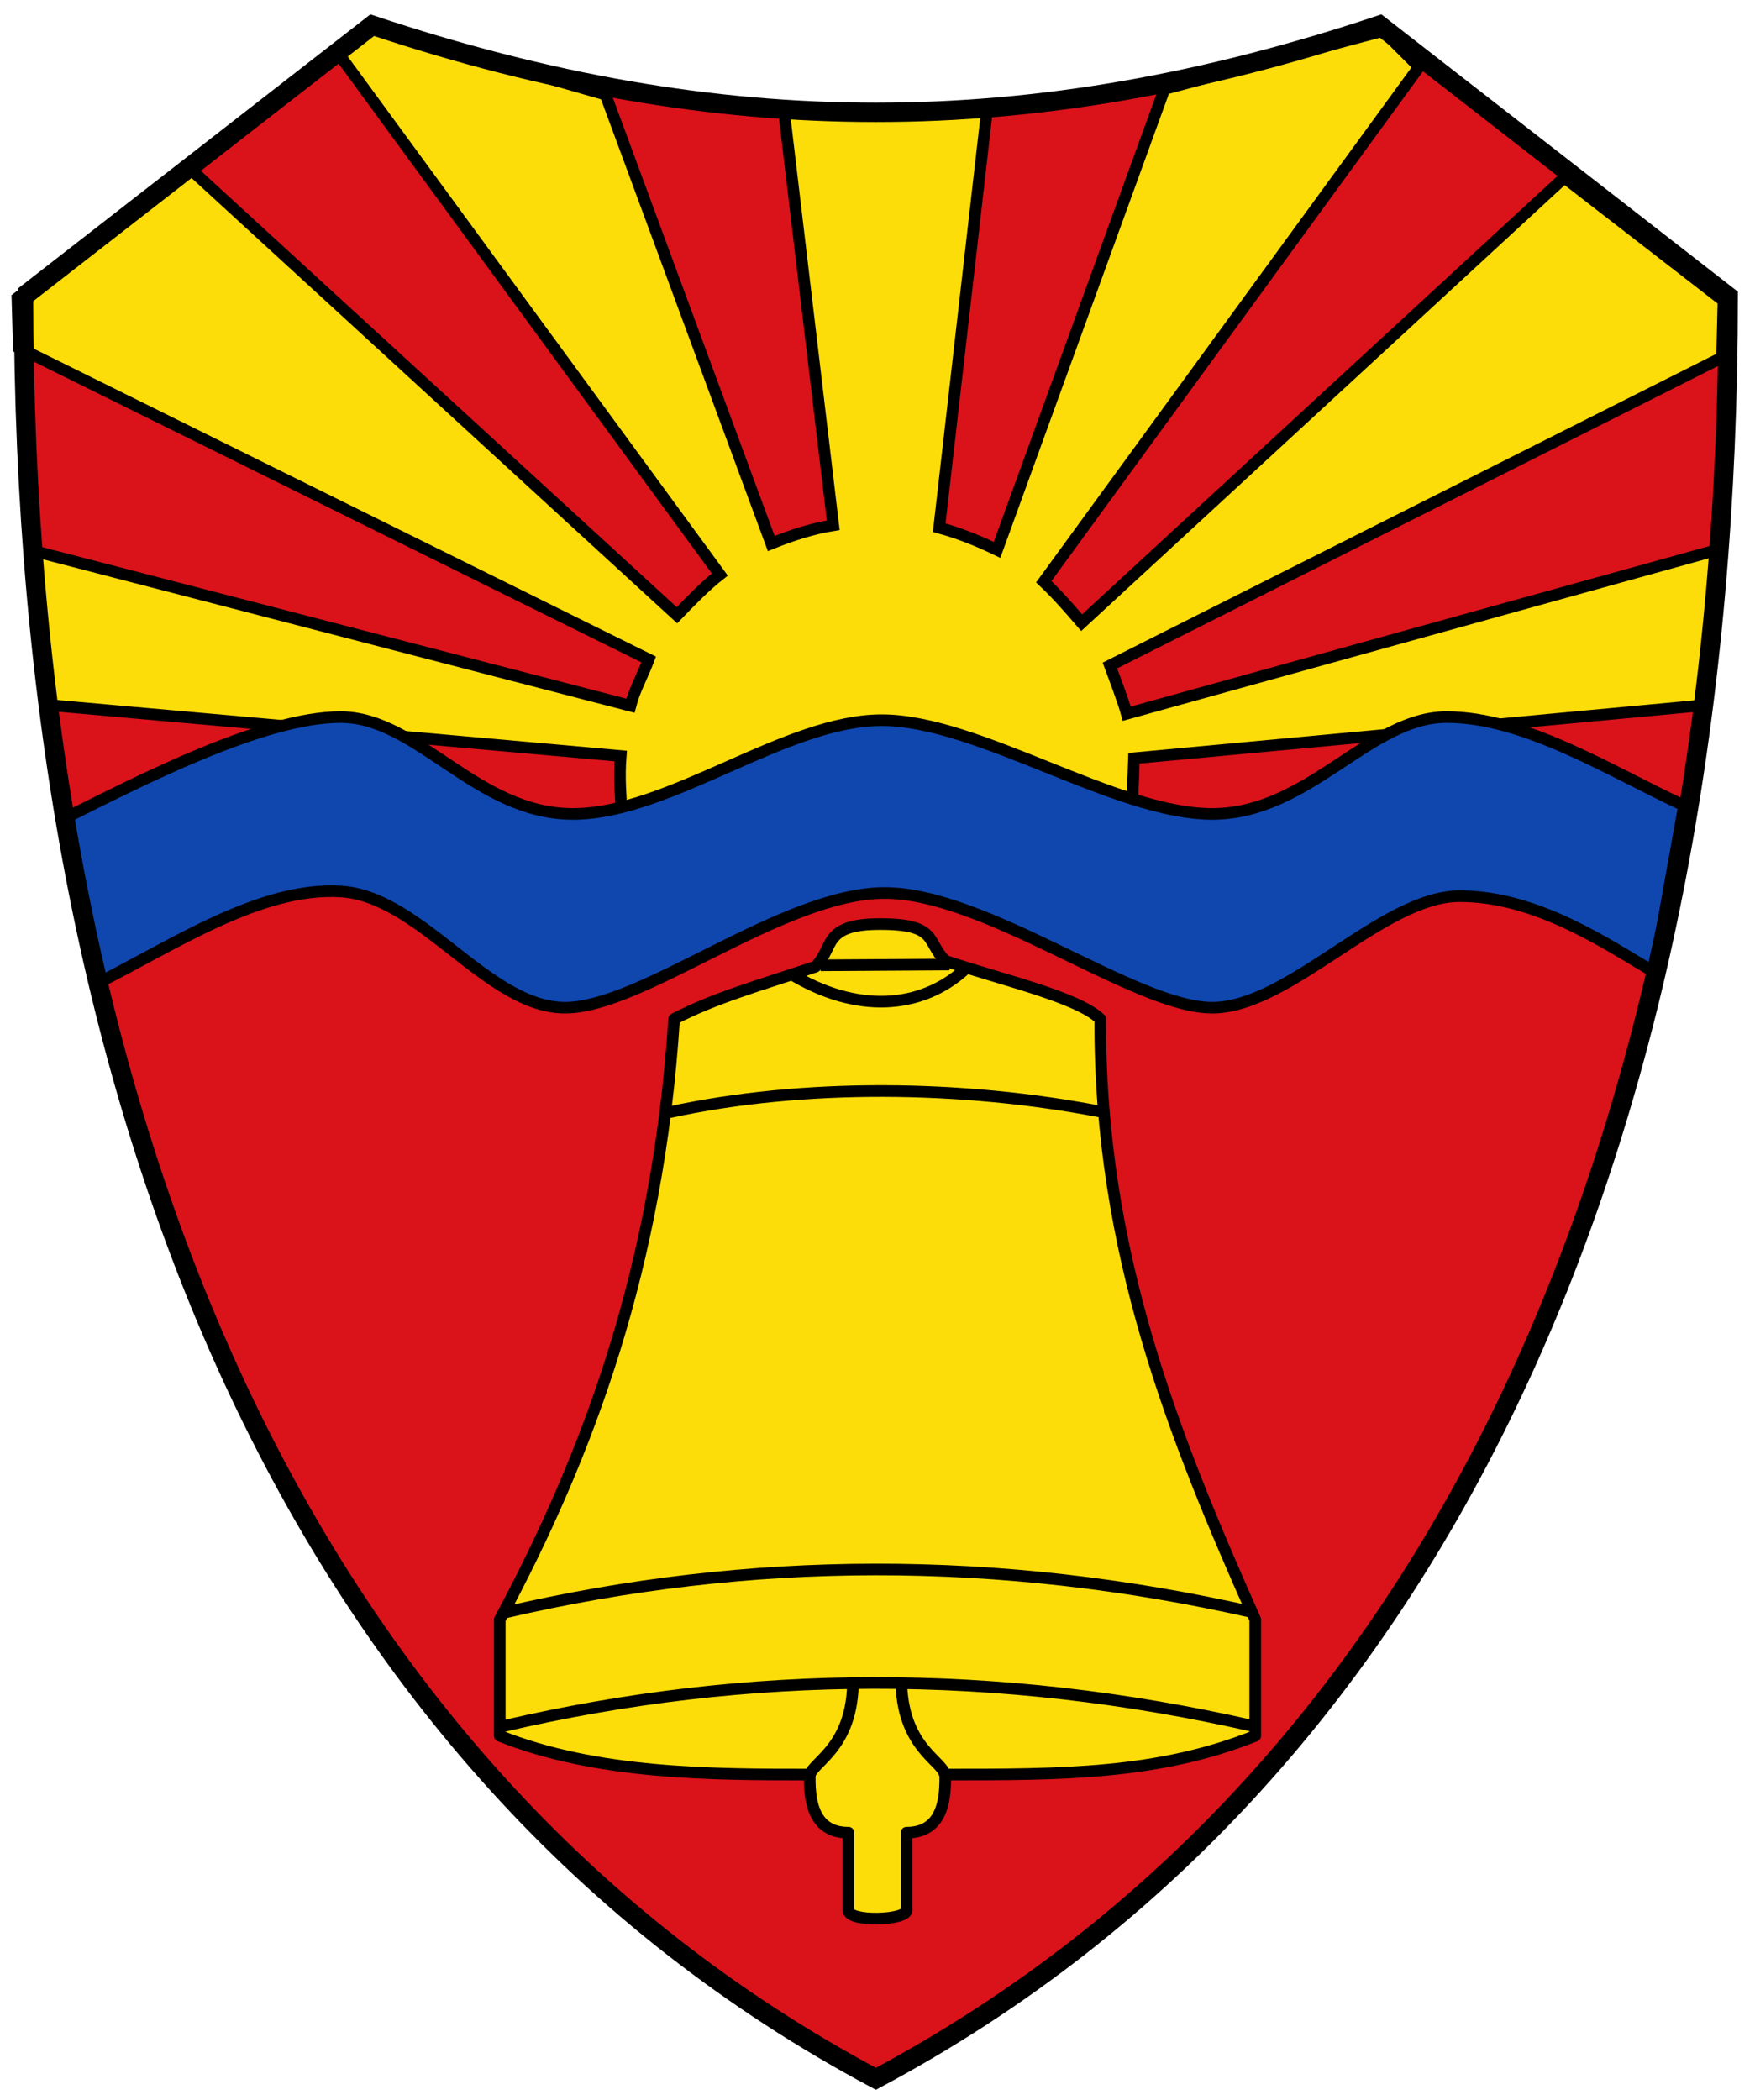
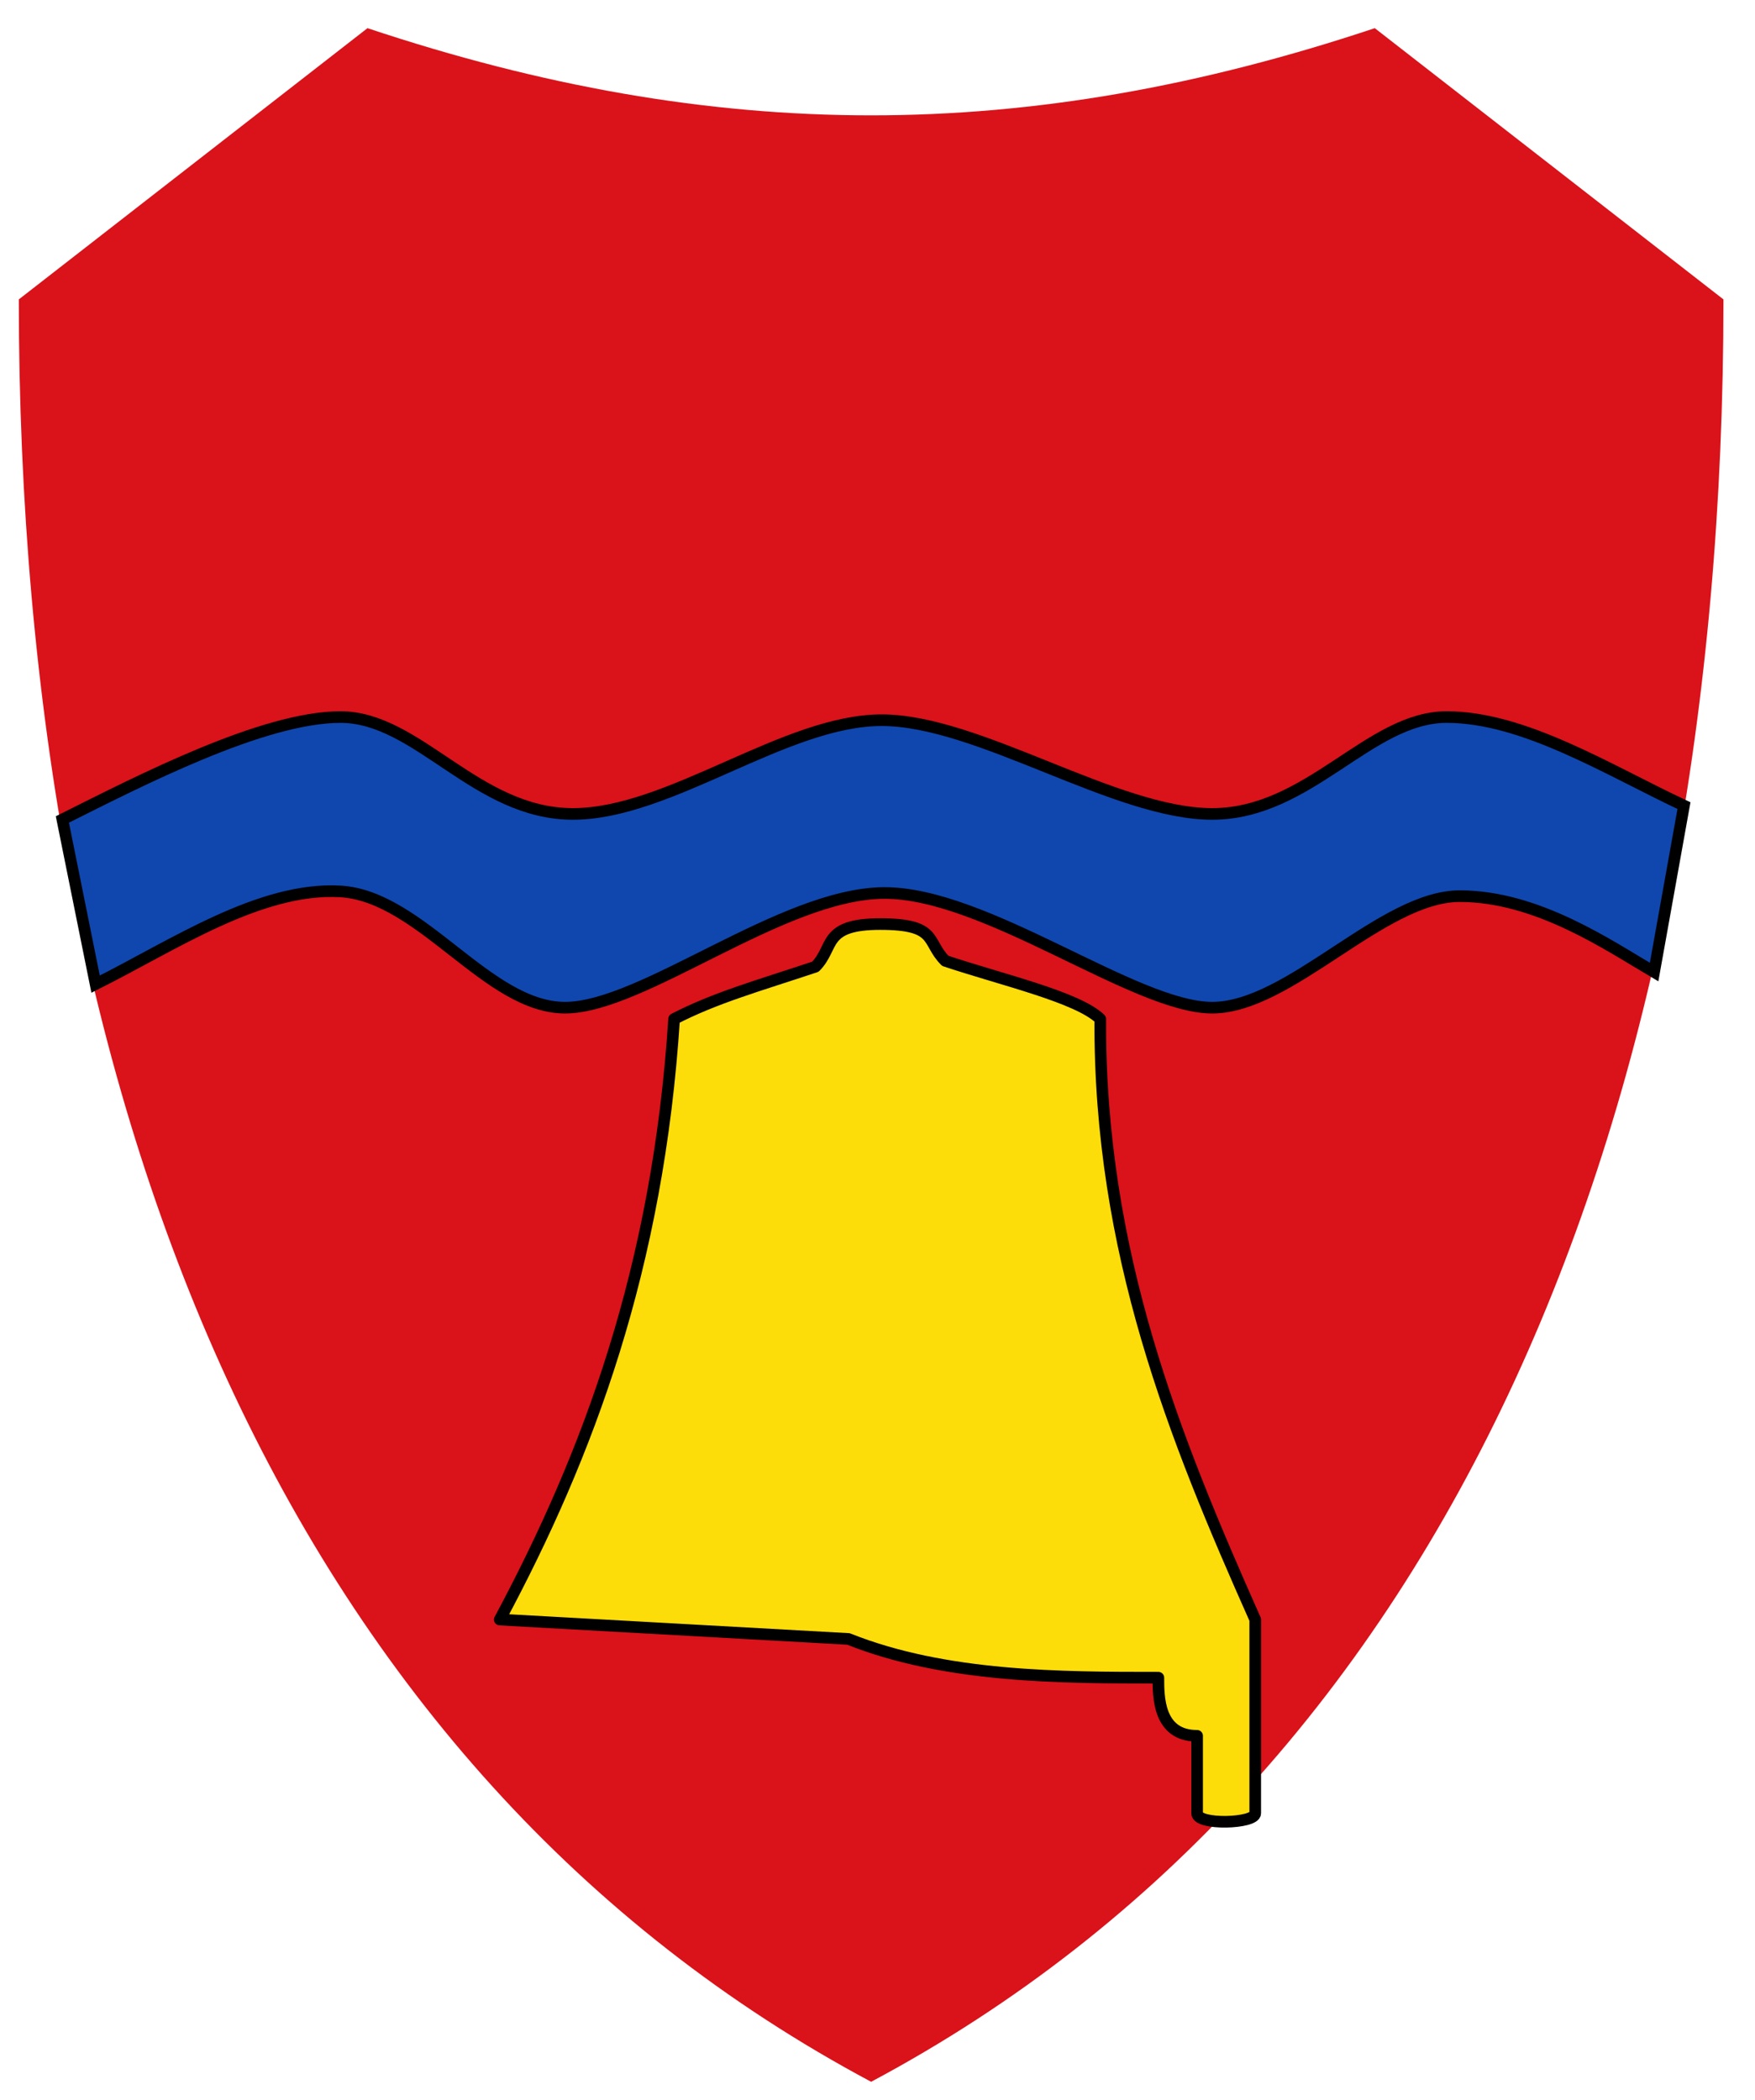
<svg xmlns="http://www.w3.org/2000/svg" viewBox="0 0 453 542">
  <path d="m 4.857 77.27 l 90 -70 c 90 30 170 30 260 0 l 90 70 c 0 210 -70 380 -220 460 c -150 -80.04 -220 -250.04 -220 -460.04 z" fill="#da121a" />
  <g stroke="#000">
    <g stroke-width="3">
-       <path d="m 48.43 42.989 l 126.3 115.79 c 3.767 -3.894 7.349 -7.593 11.07 -10.504 l -98.8 -134.93 l 8.214 -6.429 l 61.07 17.5 l 42.787 115.86 c 5.703 -2.311 11.06 -3.939 16 -4.72 l -12.714 -106.86 c 16.949 0.708 33.712 0.98 52.5 -1.071 l -12.43 108.56 c 5.551 1.511 10.528 3.615 14.93 5.728 l 43.21 -118.94 l 56.43 -15 l 9.286 9.286 l -96.87 132.87 c 3.549 3.381 6.507 6.77 9.783 10.574 l 124.59 -114.88 l 41.07 31.79 l -0.36 14.64 l -158.01 79.5 c 1.519 4.218 3.306 8.702 4.348 12.442 l 152.16 -42.2 l -3 40 l -147.3 13.697 c -0.217 7.153 -0.434 11.434 -0.651 14.783 l -131.54 0.07 c -0.261 -4.977 -0.746 -9.73 -0.287 -15.427 l -147.22 -13.12 l -5 -40 l 154.73 40.13 c 1.062 -4.154 3.117 -7.655 4.713 -11.932 l -162.59 -80.45 l -0.357 -12.85 z" fill="#fcdd09" />
      <path d="m 16.1 211.49 c 20 -10 51.786 -26.429 71.786 -26.429 20 0 35 25 60 25 25 0 54.738 -24.2 79.72 -24.19 24.984 0.016 60.28 24.19 85.28 24.19 25 0 40.534 -25 60.53 -25 20 0 41.745 13.702 61.25 22.857 l -7.711 42.955 c -11.767 -6.909 -30.16 -19.594 -50.16 -19.594 -20 0 -43.91 28.782 -63.91 28.782 -20 0 -58.56 -29.847 -84.87 -29.594 -26.315 0.253 -62.16 29.594 -82.16 29.594 -20 0 -37.16 -28.782 -57.97 -30 -20.812 -1.218 -43.21 13.929 -63.21 23.929 z" fill="#0f47af" />
-       <path d="m 129 417.98 c 22.874 -42.668 40.879 -90.9 45 -155 10.727 -5.521 21.464 -8.485 36.464 -13.485 5 -5 1.723 -11.01 16.723 -11.01 15 0 11.812 4.495 16.812 9.495 15 5 34.13 9.356 40 15 -0.284 60.18 19.12 108.05 40 155 v 30 c -25 10 -50 10 -80 10 0 5 0 15 -10 15 v 20 c 0 2.671 -15 3.139 -15 0 v -20 c -10 0 -10 -10 -10 -15 -25 0 -55 0 -80 -10 z" fill="#fcdd09" stroke-linejoin="round" stroke-linecap="round" />
-       <path d="m 220.15 435.07 c -0.593 16.967 -11.368 19.941 -11.221 23.672 m 23.731 -24.02 c 0.593 16.967 11.368 19.941 11.221 23.672 m -32.09 -209.27 l 33.28 -0.209 m -41.23 2.249 c 17.19 10.573 33.961 9.294 45.25 -1.01 m -76.52 36.94 c 34.863 -7.61 76.07 -7.05 111.61 -0.179 m -154.16 158.54 c 63.15 -14.681 127.6 -14.95 193.44 0 m -193.19 -29.29 c 63.15 -14.681 127.6 -14.95 193.44 0" fill="none" />
+       <path d="m 129 417.98 c 22.874 -42.668 40.879 -90.9 45 -155 10.727 -5.521 21.464 -8.485 36.464 -13.485 5 -5 1.723 -11.01 16.723 -11.01 15 0 11.812 4.495 16.812 9.495 15 5 34.13 9.356 40 15 -0.284 60.18 19.12 108.05 40 155 v 30 v 20 c 0 2.671 -15 3.139 -15 0 v -20 c -10 0 -10 -10 -10 -15 -25 0 -55 0 -80 -10 z" fill="#fcdd09" stroke-linejoin="round" stroke-linecap="round" />
    </g>
-     <path d="m 6.081 76.5 l 90 -70 c 90 30 170 30 260 0 l 90 70 c 0 210 -70 380 -220 460 c -150 -80.01 -220 -250.01 -220 -460.01 z" fill="none" stroke-width="5" />
  </g>
</svg>